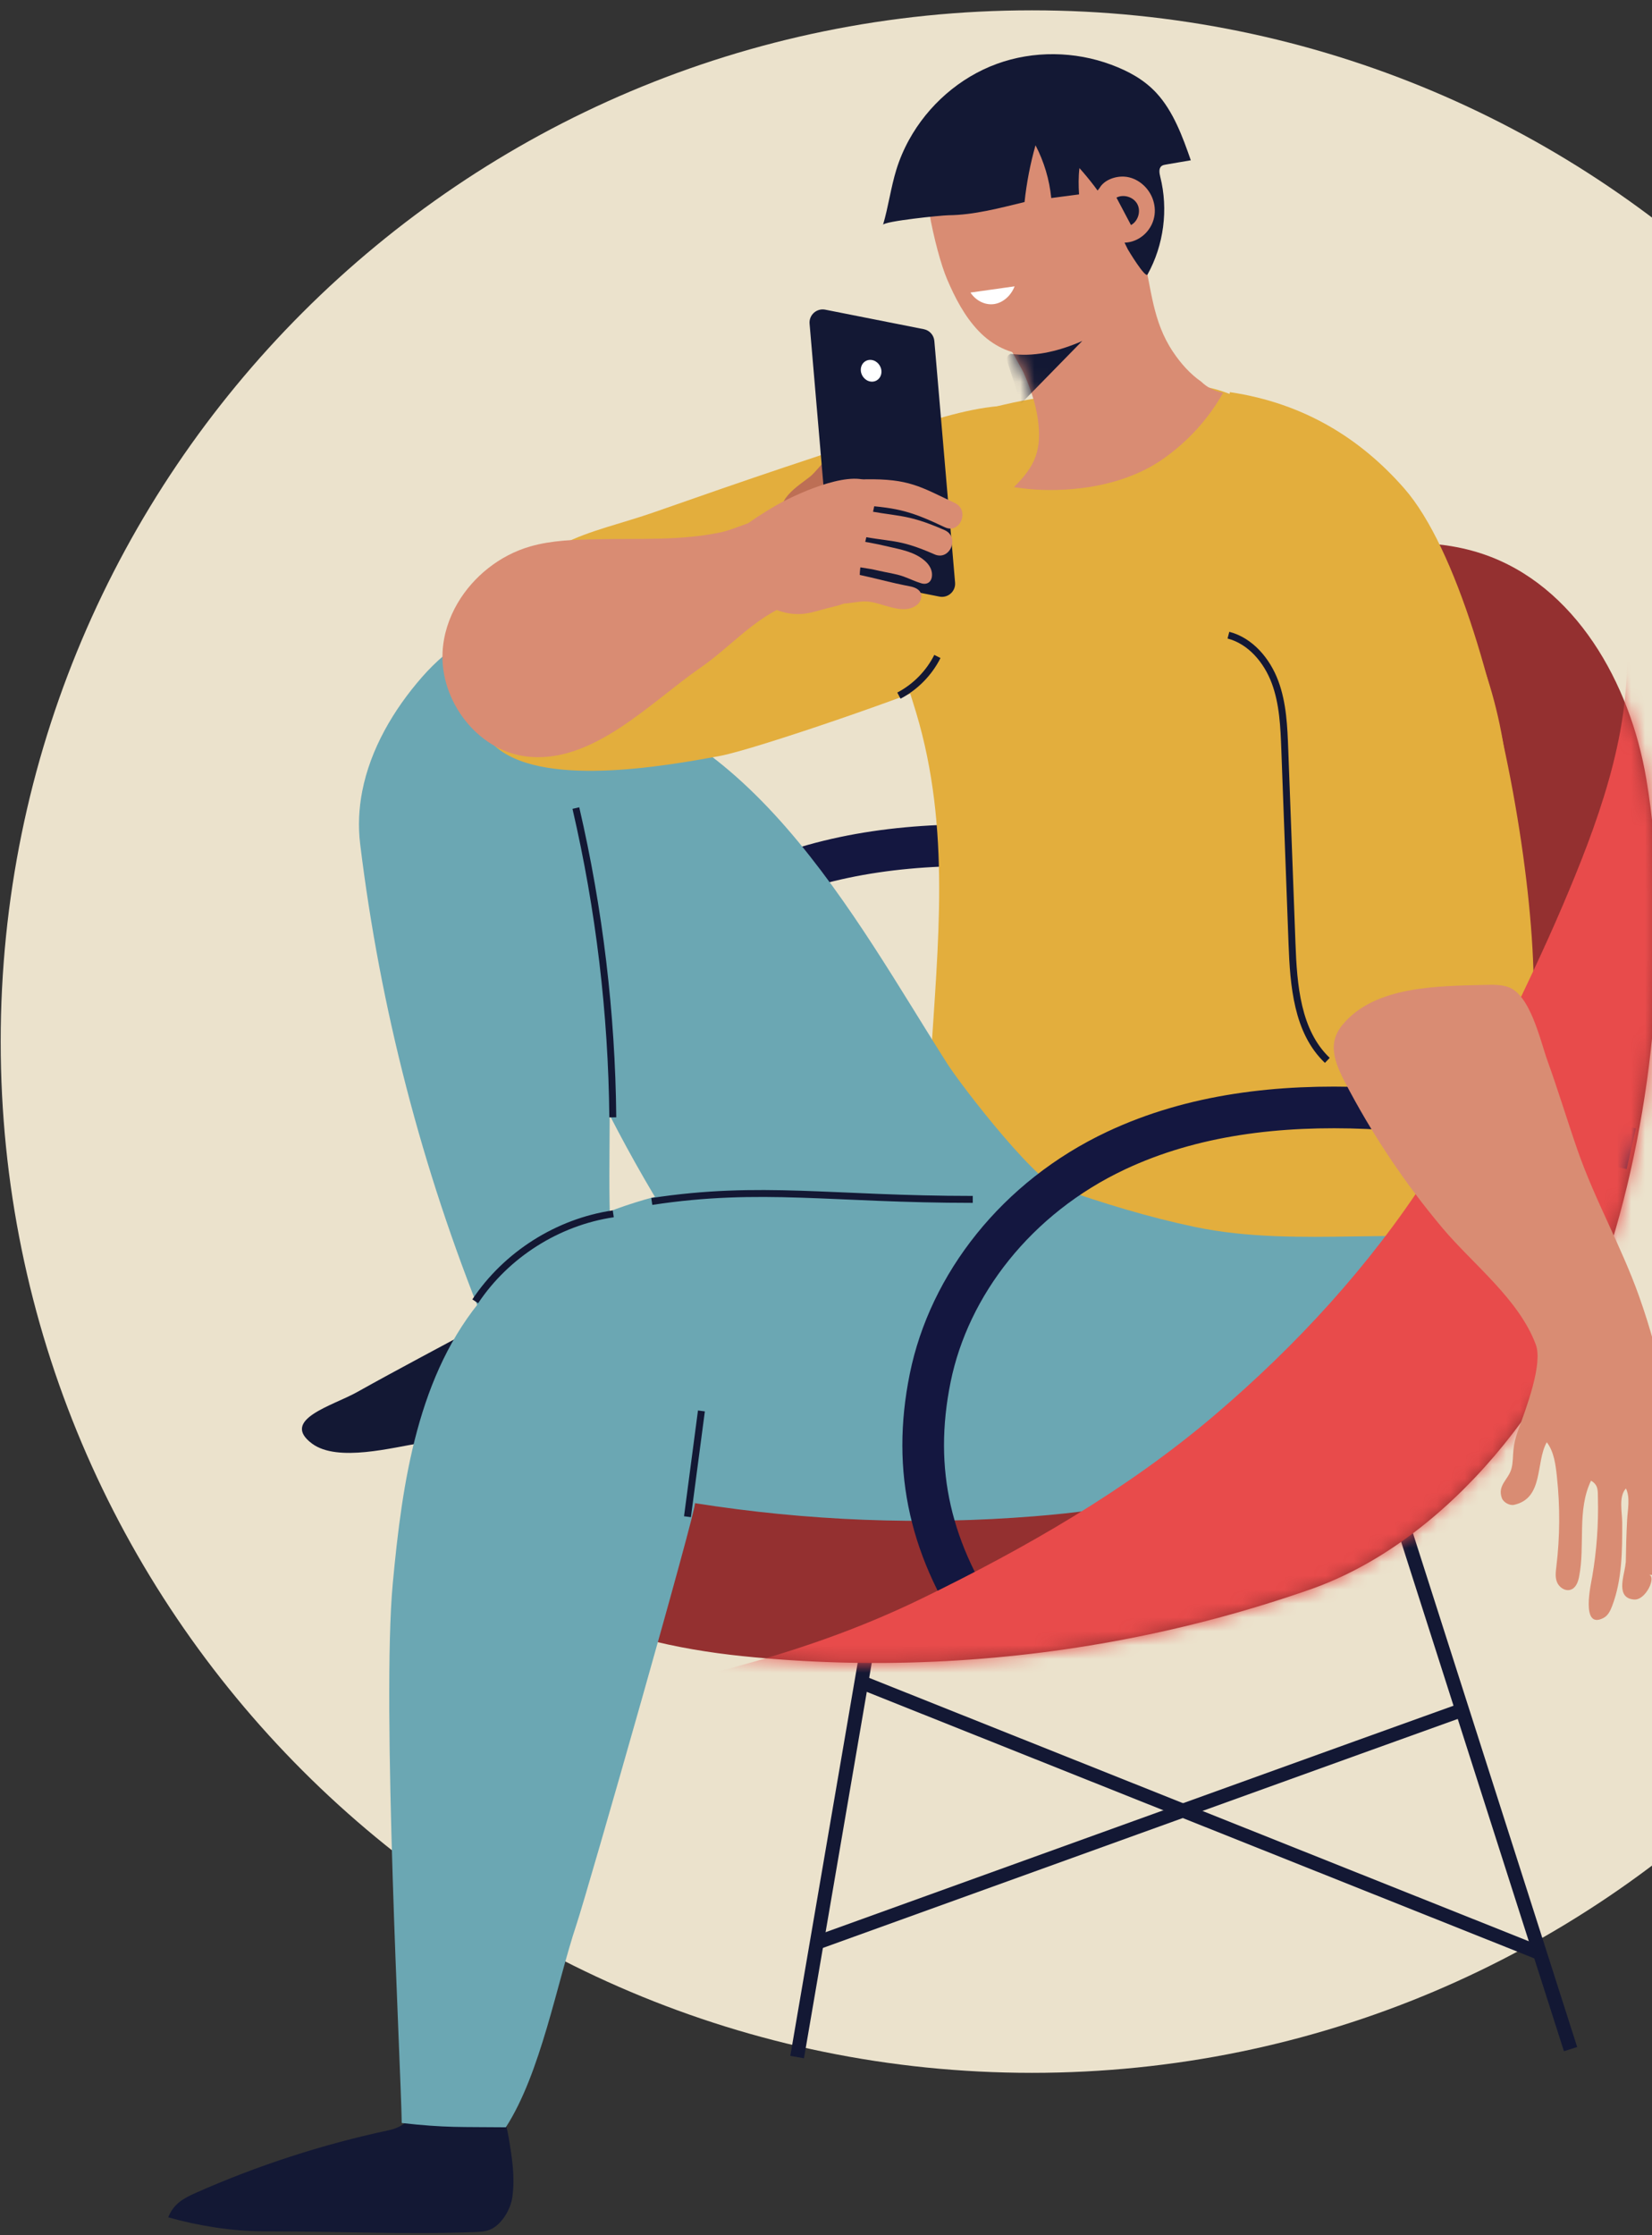
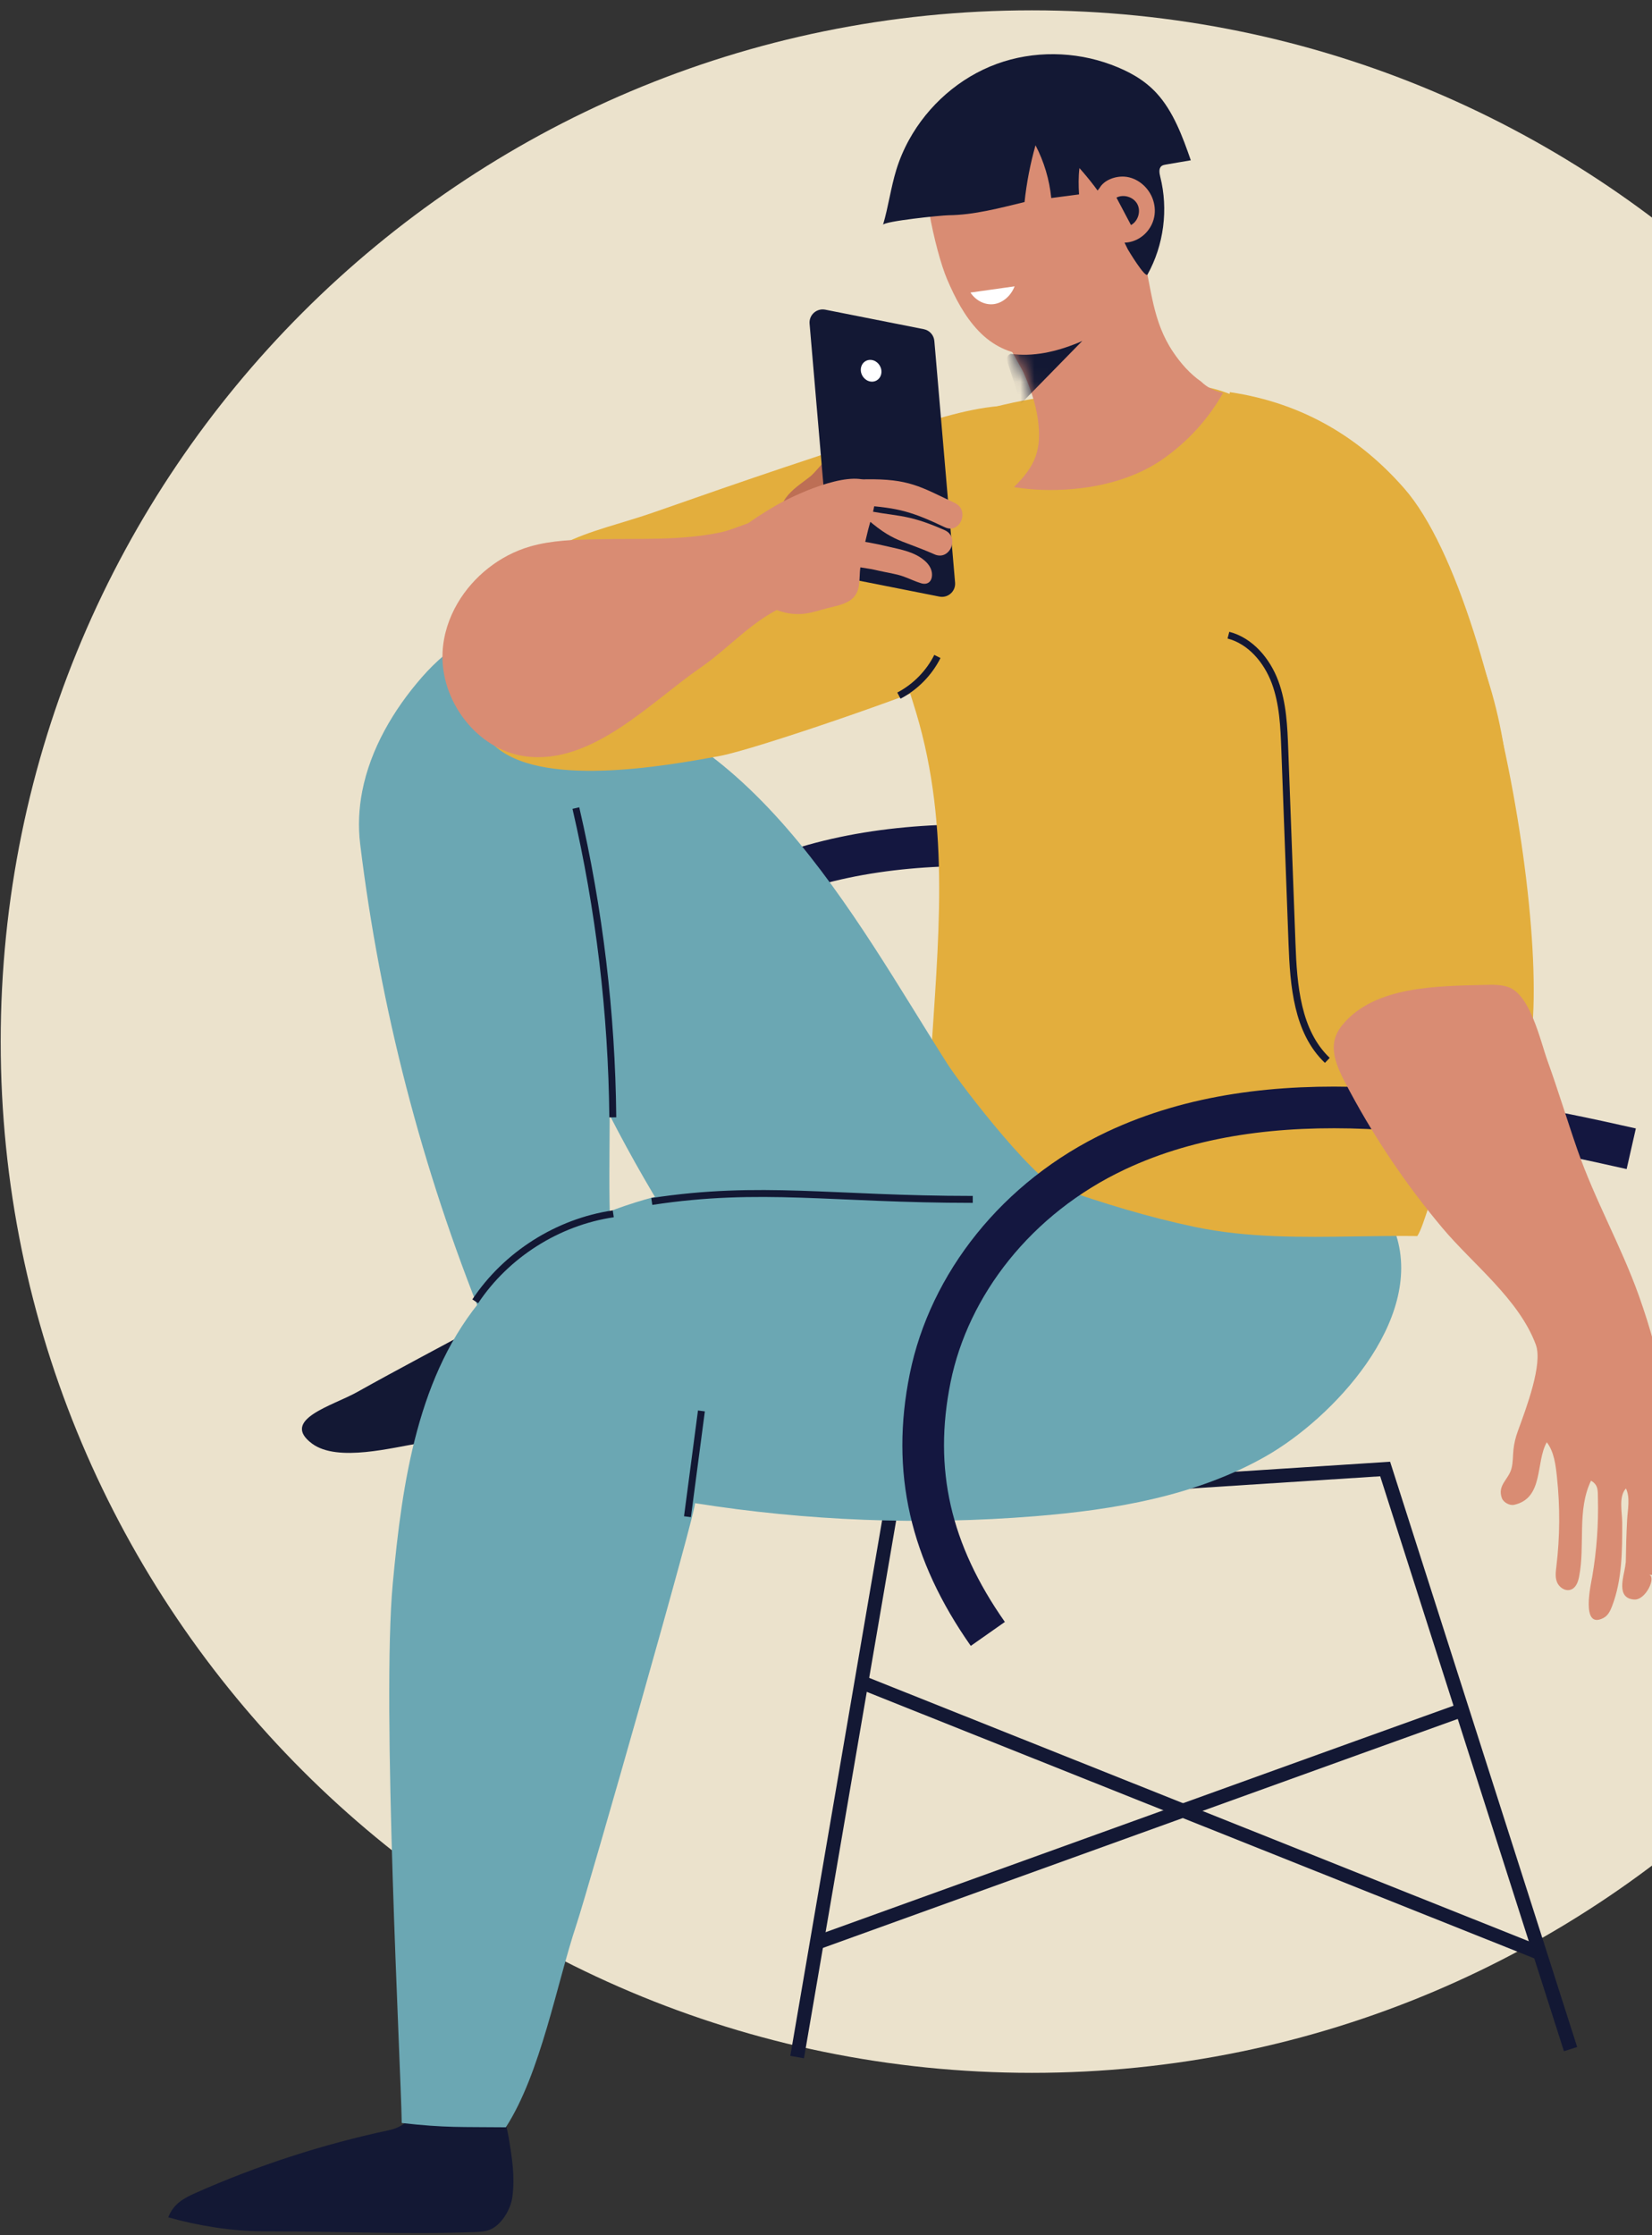
<svg xmlns="http://www.w3.org/2000/svg" width="119" height="161" viewBox="0 0 119 161" fill="none">
  <rect x="0" y="0" width="119" height="161" fill="#333333" stroke="none" />
  <path d="M74.33 149.304C115.354 149.304 148.61 116.048 148.61 75.024C148.61 34 115.354 0.744 74.33 0.744C33.306 0.744 0.05 34 0.05 75.024C0.05 116.048 33.306 149.304 74.33 149.304Z" fill="#EBE2CC" />
  <path d="M105.311 123.172C104.739 123.363 58.757 139.962 58.757 139.962" stroke="#131834" stroke-miterlimit="10" />
  <path d="M61.809 121.074L111.035 140.726" stroke="#131834" stroke-miterlimit="10" />
  <path d="M113.133 147.594L99.778 105.81L64.29 108.1L57.421 148.167" stroke="#131834" stroke-miterlimit="10" />
  <path d="M91.426 63.72C79.171 61.063 65.347 58.888 54.318 63.844C47.135 67.072 42.288 73.083 40.929 79.48C39.569 85.877 41.524 92.571 45.657 98.191" stroke="#141740" stroke-width="3" stroke-miterlimit="10" />
-   <path d="M81.05 118.07C85.561 117.204 90.01 116.01 94.347 114.496C104.438 110.972 112.568 100.375 115.784 90.474C119.162 80.072 120.392 66.894 118.594 56.134C117.436 49.203 113.469 42.143 106.809 39.901C102.017 38.288 96.745 39.432 91.972 41.101C85.538 43.351 81.891 46.509 79.081 52.634C76.07 59.198 73.857 66.146 70.09 72.346C64.793 81.065 56.506 87.929 46.954 91.511C40.677 93.865 28.419 95.544 30.853 104.797C33.502 114.866 44.117 118.322 53.457 119.286C62.648 120.233 71.977 119.812 81.05 118.07Z" fill="#943030" />
  <path d="M41.399 102.173C37.74 103.016 33.986 103.403 30.276 103.95C28.322 104.238 24.327 105.349 22.483 103.984C20.152 102.257 23.97 101.249 25.698 100.283C28.673 98.62 31.691 97.035 34.69 95.417C37.46 93.922 41.018 90.736 43.844 93.819C45.661 95.801 45.869 98.964 46.076 101.507C44.492 101.561 42.957 101.814 41.399 102.173Z" fill="#131834" />
  <path d="M36.723 158.94C36.457 159.627 35.951 160.309 35.326 160.585C34.97 160.742 34.57 160.759 34.182 160.773C29.077 160.959 25.339 160.729 18.963 160.72C16.715 160.717 14.188 160.299 12.12 159.711C12.48 158.775 13.173 158.361 14.078 157.959C18.541 155.978 23.209 154.462 27.984 153.442C30.074 152.995 29.733 151.411 31.199 150.422C32.289 149.686 33.848 149.711 35.107 149.751C35.788 149.773 36.553 153.425 36.644 153.971C36.883 155.398 37.108 156.804 36.906 158.254C36.876 158.473 36.813 158.706 36.723 158.94Z" fill="#131834" />
  <path d="M100.577 88.984C98.885 83.643 91.229 82.418 86.501 82.797C76.665 83.585 66.8 83.826 57.018 84.627C49.05 85.279 40.377 87.002 34.898 93.355C30.087 98.933 28.976 106.721 28.293 114.056C27.48 122.781 28.872 148.751 28.939 152.916C32.113 153.275 33.228 153.19 36.438 153.225C38.955 149.326 40.101 142.89 41.523 138.625C42.356 136.125 50.298 108.308 50.057 108.27C58.134 109.551 66.363 109.869 74.515 109.214C80.276 108.751 86.137 107.756 91.163 104.903C96.021 102.145 102.534 95.164 100.577 88.984Z" fill="#6BA7B3" />
  <path d="M102.922 86.895C102.582 87.884 102.387 88.557 102.096 89.031C100.616 89.011 99.133 89.034 97.653 89.057C93.776 89.116 89.863 89.172 86.048 88.37C82.731 87.673 79.431 86.662 76.235 85.54C71.3 83.807 66.673 82.585 67.036 76.541C67.549 67.995 68.515 59.721 65.988 51.311C64.423 46.102 61.25 38.575 64.682 33.432C67.905 28.601 77.554 28.31 82.624 27.862C83.993 27.741 85.381 27.62 86.736 27.852C88.407 28.138 89.941 28.945 91.394 29.817C102.749 36.629 109.023 47.141 108.788 60.525C108.629 69.618 105.848 78.371 102.922 86.895Z" fill="#E3AE3D" />
  <path d="M42.139 76.721C40.104 72.415 37.921 68.165 36.224 63.709C34.807 59.987 32.134 55.13 32.275 51.13C32.282 50.922 32.3 50.702 32.422 50.534C32.564 50.338 32.813 50.258 33.047 50.197C35.13 49.652 37.32 49.708 39.469 49.846C53.64 50.757 61.551 66.122 68.254 76.644C69.265 78.231 75.153 85.868 76.7 85.746C71.284 86.174 67.113 88.918 62.104 90.431C59.03 91.36 55.648 94.102 52.771 94.495C48.692 89.178 45.147 83.084 42.139 76.721Z" fill="#6BA7B3" />
  <path d="M26.091 57.001C26.681 53.958 28.337 51.128 30.397 48.772C32.352 46.536 35.162 44.581 38.083 45.121C40.118 45.497 41.771 47.036 42.866 48.793C44.776 51.859 45.223 55.525 45.222 59.068C45.221 61.985 44.127 64.555 44.034 67.497C43.912 71.334 43.871 75.174 43.912 79.013C43.963 83.869 43.642 89.211 44.539 93.996C43.761 94.132 34.872 95.258 34.857 95.22C30.393 84.209 27.388 72.607 25.946 60.812C25.787 59.517 25.85 58.241 26.091 57.001Z" fill="#6BA7B3" />
  <path d="M82.654 20.106C82.712 20.83 81.195 22.487 80.731 23.009C79.995 23.837 79.139 24.478 78.105 24.885C75.412 25.947 72.589 26.045 70.478 23.825C69.476 22.771 68.795 21.454 68.224 20.117C67.355 18.079 66.142 12.458 66.692 10.312C67.192 8.364 69.28 10.062 71.182 9.408C72.836 8.839 74.096 8.33 75.866 8.637C77.439 8.91 78.956 9.693 79.945 10.969C80.211 11.313 80.453 11.662 80.674 12.011C81.197 13.122 81.679 14.255 82.027 15.434C82.317 16.418 82.416 17.416 82.573 18.412C82.584 18.978 82.609 19.543 82.654 20.106Z" fill="#D98C73" />
  <path d="M83.775 33.059C81.299 34.794 78.002 35.387 75.03 35.284C74.375 35.261 73.706 35.196 73.038 35.086C74.577 33.566 75.074 32.396 74.754 30.15C74.589 28.991 74.187 27.88 73.72 26.812C73.552 26.428 72.087 24.065 72.239 23.799C72.282 23.724 72.335 23.653 72.402 23.588C72.752 23.253 73.296 23.262 73.781 23.256C75.596 23.235 77.294 22.663 78.768 21.611C79.469 21.111 80.101 20.521 80.704 19.907C81.049 19.555 81.682 18.331 82.208 18.287C82.258 18.283 82.296 18.309 82.338 18.327C82.957 20.809 83.008 23.13 84.503 25.353C85.068 26.194 85.737 26.942 86.53 27.492C86.937 27.882 87.434 28.167 88.107 28.29C87.045 30.178 85.565 31.805 83.775 33.059Z" fill="#D98C73" />
  <path d="M65.476 10.083C66.846 7.587 69.121 5.583 71.798 4.603C74.441 3.636 77.426 3.682 80.057 4.665C81.279 5.122 82.4 5.727 83.293 6.688C84.521 8.012 85.194 9.865 85.779 11.545C85.178 11.648 84.577 11.751 83.976 11.854C83.873 11.872 83.765 11.891 83.68 11.953C83.454 12.118 83.51 12.463 83.578 12.735C84.17 15.084 83.835 17.654 82.661 19.773C82.501 20.062 81.271 18.018 81.244 17.965C80.729 16.952 80.336 15.882 79.799 14.879C79.294 13.935 78.438 12.873 77.757 12.107C77.68 12.731 77.689 13.374 77.728 14.002C77.061 14.09 76.393 14.177 75.726 14.265C75.595 12.941 75.207 11.643 74.592 10.463C74.213 11.801 73.949 13.171 73.802 14.553C72.016 14.985 70.172 15.483 68.331 15.504C67.779 15.51 63.685 15.934 63.608 16.194C63.994 14.889 64.167 13.527 64.566 12.226C64.795 11.483 65.102 10.765 65.476 10.083Z" fill="#131834" />
  <path d="M78.692 14.8C78.733 14.323 78.917 13.88 79.202 13.547C79.539 12.957 80.336 12.683 80.987 12.722C81.901 12.777 82.747 13.472 83.054 14.385C83.731 16.395 81.686 18.176 79.923 17.205C79.091 16.746 78.61 15.765 78.692 14.8Z" fill="#D98C73" />
  <path d="M36.878 44.269C37.652 38.917 42.454 38.532 47.178 36.875C53.48 34.665 59.795 32.485 66.191 30.559C68.717 29.798 71.315 29.029 73.945 29.237C74.058 29.246 74.176 29.267 74.29 29.297C74.243 29.86 74.214 30.424 74.21 30.988C72.057 34.374 70.552 38.749 69.004 42.36C67.142 46.703 72.429 46.787 68.297 48.858C66.304 49.857 54.429 53.974 51.847 54.452C47.789 55.203 38.808 56.788 35.541 53.637C33.666 51.829 36.724 48.23 36.773 45.626C36.781 45.14 36.817 44.689 36.878 44.269Z" fill="#E3AE3D" />
  <path d="M81.469 16.211C81.982 15.935 82.2 15.218 81.927 14.703C81.655 14.188 80.94 13.965 80.423 14.234" fill="#131834" />
  <mask id="mask0_705_3181" style="mask-type:luminance" maskUnits="userSpaceOnUse" x="68" y="18" width="26" height="29">
    <path d="M68.113 38.091C68.097 38.009 68.09 37.927 68.079 37.844C68.618 35.909 71.39 35.941 72.947 35.126C73.262 34.961 73.53 34.756 73.762 34.524C73.793 34.493 73.824 34.463 73.853 34.431C74.342 33.901 74.641 33.227 74.757 32.464C75.231 29.347 73.621 26.537 72.239 23.799C72.282 23.723 72.335 23.653 72.403 23.588C72.753 23.253 73.297 23.262 73.782 23.256C75.597 23.235 77.295 22.663 78.769 21.611C79.47 21.111 80.102 20.521 80.705 19.907C81.05 19.555 81.683 18.331 82.209 18.287C82.259 18.283 82.297 18.309 82.339 18.327C82.958 20.809 83.009 23.129 84.504 25.353C85.069 26.194 85.738 26.942 86.531 27.492C86.947 27.891 87.454 28.182 88.151 28.301C88.327 28.331 88.508 28.345 88.69 28.35C88.764 28.361 88.833 28.38 88.908 28.387C88.996 28.396 89.067 28.374 89.13 28.342C90.254 28.293 91.414 28.028 92.278 28.687C92.685 28.998 92.939 29.468 93.137 29.94C94.602 33.425 93.572 37.963 91.721 41.098C90.31 43.487 87.834 45.696 85.139 46.447C82.574 47.161 79.897 46.558 77.457 45.671C76.387 45.282 75.37 44.896 74.393 44.447C71.453 43.097 68.918 41.593 68.148 38.26C68.137 38.203 68.125 38.147 68.113 38.091Z" fill="white" />
  </mask>
  <g mask="url(#mask0_705_3181)">
    <path d="M77.862 24.6C77.792 24.638 77.71 24.672 77.622 24.705C76.093 25.333 74.41 25.719 72.799 25.484C72.395 25.656 72.529 25.986 72.732 26.582C73.017 27.417 73.273 28.262 73.501 29.115C74.988 27.595 76.475 26.076 77.962 24.556C77.929 24.572 77.896 24.586 77.862 24.6Z" fill="#131834" />
  </g>
  <path d="M62.068 33.275C62.182 33.112 62.276 32.938 62.323 32.746C62.406 32.411 62.305 32.005 62.004 31.837C60.708 31.113 59.134 33.725 58.329 34.35C57.718 34.826 57.044 35.25 56.592 35.88C55.658 37.183 56.791 39.336 57.902 37.618C58.417 36.822 58.596 36.355 59.431 35.765C60.333 35.129 61.073 34.466 61.791 33.623C61.888 33.511 61.984 33.396 62.068 33.275Z" fill="#BD6F55" />
  <path d="M60.57 41.566L67.67 42.972C68.288 43.095 68.852 42.59 68.798 41.962L67.305 24.559C67.269 24.139 66.959 23.793 66.545 23.711L59.445 22.305C58.827 22.183 58.263 22.687 58.317 23.315L59.81 40.718C59.846 41.138 60.156 41.484 60.57 41.566Z" fill="#131834" />
  <path d="M32.967 43.438C32.338 44.509 31.946 45.708 31.88 46.957C31.694 50.461 34.346 53.998 37.823 54.475C42.627 55.135 46.85 50.58 50.467 48.087C52.589 46.624 54.357 44.491 56.798 43.554C57.969 43.104 58.808 43.461 58.587 42.018C58.437 41.035 58.414 37.804 57.362 37.284C55.915 36.577 53.351 38.038 51.928 38.341C49.056 38.951 46.035 38.778 43.088 38.837C41.439 38.87 39.768 38.906 38.183 39.363C36.014 39.99 34.103 41.504 32.967 43.438Z" fill="#D98C73" />
  <path d="M68.781 36.23C66.279 35.045 65.467 34.477 62.359 34.524C60.427 34.553 60.892 36.314 62.11 36.398C64.726 36.579 65.689 36.855 68.059 37.977C69.158 38.498 69.881 36.751 68.781 36.23Z" fill="#D98C73" />
-   <path d="M68.041 38.183C65.12 36.902 64.697 37.287 61.593 36.61C60.405 36.351 60.16 38.226 61.344 38.484C64.294 39.127 64.543 38.713 67.318 39.93C68.432 40.419 69.157 38.673 68.041 38.183Z" fill="#D98C73" />
+   <path d="M68.041 38.183C65.12 36.902 64.697 37.287 61.593 36.61C64.294 39.127 64.543 38.713 67.318 39.93C68.432 40.419 69.157 38.673 68.041 38.183Z" fill="#D98C73" />
  <path d="M67.122 41.217C67.067 40.89 66.862 40.603 66.611 40.387C65.87 39.747 64.92 39.589 63.994 39.372C63.067 39.154 62.131 38.972 61.184 38.869C59.977 38.738 59.721 40.611 60.935 40.743C61.715 40.828 62.512 40.921 63.276 41.103C63.873 41.245 64.518 41.32 65.093 41.528C65.519 41.682 65.927 41.886 66.362 42.014C66.905 42.172 67.209 41.776 67.122 41.217Z" fill="#D98C73" />
-   <path d="M65.138 42.152C63.553 41.831 62.004 41.343 60.384 41.151C59.497 41.046 58.833 42.348 59.428 43.015C59.761 43.39 60.307 43.496 60.808 43.473C61.309 43.45 61.802 43.321 62.303 43.318C63.44 43.312 64.964 44.372 66.028 43.591C66.307 43.386 66.466 42.987 66.308 42.679C66.148 42.367 65.757 42.269 65.413 42.204C65.321 42.188 65.229 42.17 65.138 42.152Z" fill="#D98C73" />
  <path d="M61.876 42.14C61.811 42.575 61.654 42.97 61.216 43.255C60.74 43.565 60.162 43.663 59.612 43.804C59.075 43.941 58.547 44.125 57.998 44.198C56.901 44.343 55.75 44.015 54.894 43.315C53.967 42.557 53.748 41.654 53.411 40.577C53.108 39.608 52.662 38.946 53.457 38.063C53.846 37.631 55.35 36.726 55.852 36.433C57.126 35.689 61.003 33.867 62.61 34.692C63.557 35.178 62.716 37.415 62.545 38.118C62.326 39.019 62.103 39.921 61.976 40.841C61.916 41.269 61.938 41.723 61.876 42.14Z" fill="#D98C73" />
  <path d="M62.007 26.602C61.988 27.031 62.305 27.426 62.715 27.483C63.125 27.54 63.474 27.239 63.493 26.809C63.512 26.38 63.195 25.985 62.785 25.928C62.375 25.871 62.027 26.173 62.007 26.602Z" fill="white" />
  <path d="M101.159 35.187C108.637 43.735 113.319 77.839 108.555 78.335C104.689 78.737 96.508 76.939 93.758 73.618C92.529 72.134 92.135 70.151 91.781 68.257C91.294 65.653 90.808 63.049 90.321 60.445C88.332 49.806 86.344 38.832 88.594 28.246C93.955 29.043 98.028 31.609 101.159 35.187Z" fill="#E3AE3D" />
  <path d="M88.488 45.75C90.085 46.166 91.268 47.581 91.844 49.127C92.42 50.673 92.488 52.355 92.549 54.004C92.722 58.657 92.895 63.309 93.068 67.962C93.18 70.97 93.431 74.303 95.612 76.377" stroke="#131834" stroke-width="0.5" stroke-miterlimit="10" />
  <path d="M41.482 58.204C43.175 65.503 44.069 72.988 44.142 80.481" stroke="#131834" stroke-width="0.5" stroke-miterlimit="10" />
  <path d="M73.086 20.624C72.821 21.311 72.239 21.813 71.603 21.903C70.967 21.993 70.301 21.667 69.906 21.073" fill="white" />
  <path d="M117.505 82.743C105.25 79.961 91.426 77.684 80.397 82.873C73.214 86.252 68.367 92.545 67.007 99.243C65.647 105.94 67.025 111.804 71.157 117.688" stroke="#141740" stroke-width="3" stroke-miterlimit="10" />
  <mask id="mask1_705_3181" style="mask-type:luminance" maskUnits="userSpaceOnUse" x="30" y="39" width="90" height="81">
    <path d="M81.05 118.07C85.561 117.204 90.01 116.01 94.347 114.496C104.438 110.972 112.568 100.375 115.784 90.474C119.162 80.072 120.392 66.894 118.594 56.134C117.436 49.203 113.469 42.143 106.809 39.901C102.017 38.288 96.745 39.432 91.972 41.101C85.538 43.351 81.891 46.509 79.081 52.634C76.07 59.198 73.857 66.146 70.09 72.346C64.793 81.065 56.506 87.929 46.954 91.511C40.677 93.865 28.419 95.544 30.853 104.797C33.502 114.866 44.117 118.322 53.457 119.286C62.648 120.233 71.977 119.812 81.05 118.07Z" fill="white" />
  </mask>
  <g mask="url(#mask1_705_3181)">
-     <path d="M48.557 121.209C50.477 120.726 52.395 120.234 54.299 119.692C58.467 118.507 62.505 117.034 66.403 115.137C73.858 111.509 81.14 107.338 87.474 101.947C93.352 96.944 98.652 91.193 102.841 84.696C104.875 81.542 106.514 78.218 108.125 74.836C109.645 71.644 111.188 68.462 112.573 65.208C114.999 59.509 117.416 53.107 117.181 46.777C117.201 46.713 117.221 46.654 117.241 46.584C121.567 59.743 122.801 74.134 119.198 87.508C115.595 100.883 106.861 113.104 94.586 119.523C86.004 124.011 76.185 125.532 66.52 126.144C61.699 126.449 49.271 127.908 47.018 121.96C47.349 121.813 47.688 121.64 48.034 121.465C48.207 121.381 48.382 121.293 48.557 121.209Z" fill="#E84B4B" />
-   </g>
+     </g>
  <path d="M96.24 74.581C95.805 75.65 96.314 76.852 96.845 77.877C98.801 81.653 101.179 85.21 103.916 88.465C106.107 91.07 109.411 93.574 110.63 96.85C111.15 98.247 109.939 101.429 109.331 103.096C109.177 103.518 109.07 103.958 109.021 104.404C108.972 104.856 108.996 105.325 108.88 105.768C108.667 106.584 107.844 106.968 108.186 107.909C108.294 108.206 108.737 108.464 109.067 108.39C111.223 107.91 110.6 105.325 111.421 103.882C111.953 104.576 112.062 105.542 112.15 106.364C112.383 108.522 112.37 110.697 112.11 112.843C112.065 113.216 112.014 113.605 112.157 113.959C112.299 114.313 112.706 114.613 113.094 114.517C113.497 114.418 113.665 113.982 113.742 113.6C114.205 111.298 113.578 108.779 114.608 106.652C115.152 106.963 115.091 107.396 115.104 107.911C115.151 109.802 115.014 111.693 114.696 113.554C114.613 114.039 113.834 117.4 115.499 116.542C115.826 116.374 115.993 116.031 116.119 115.703C116.856 113.786 116.858 111.69 116.852 109.642C116.85 108.914 116.583 107.793 117.123 107.21C117.442 107.862 117.248 108.748 117.21 109.445C117.154 110.463 117.128 111.482 117.112 112.502C117.097 112.61 117.086 112.719 117.07 112.827C116.955 113.597 116.401 115.115 117.712 115.212C118.558 115.275 119.339 113.563 118.775 113.417C118.969 113.467 119.184 113.438 119.385 113.276C120.936 112.027 121.037 110.155 120.866 108.354C120.861 108.295 120.85 108.237 120.844 108.179C120.827 107.84 120.805 107.517 120.789 107.233C120.519 102.413 119.685 97.906 118.067 93.362C116.774 89.733 114.894 86.462 113.622 82.802C112.885 80.68 112.238 78.528 111.475 76.415C110.953 74.97 110.235 71.61 108.614 71.085C108.088 70.914 107.522 70.927 106.969 70.941C103.616 71.028 99.002 70.994 96.694 73.83C96.502 74.063 96.349 74.313 96.24 74.581Z" fill="#D98C73" />
  <path d="M49.521 109.246C49.856 106.707 50.191 104.167 50.526 101.627" stroke="#131834" stroke-width="0.5" stroke-miterlimit="10" />
  <path d="M34.234 93.731C36.472 90.367 40.178 88.018 44.176 87.43" stroke="#131834" stroke-width="0.5" stroke-miterlimit="10" />
  <path d="M46.95 86.54C54.839 85.34 59.915 86.391 70.072 86.391" stroke="#131834" stroke-width="0.5" stroke-miterlimit="10" />
  <path d="M64.752 50.104C65.939 49.483 66.923 48.481 67.524 47.284" stroke="#131834" stroke-width="0.5" stroke-miterlimit="10" />
</svg>